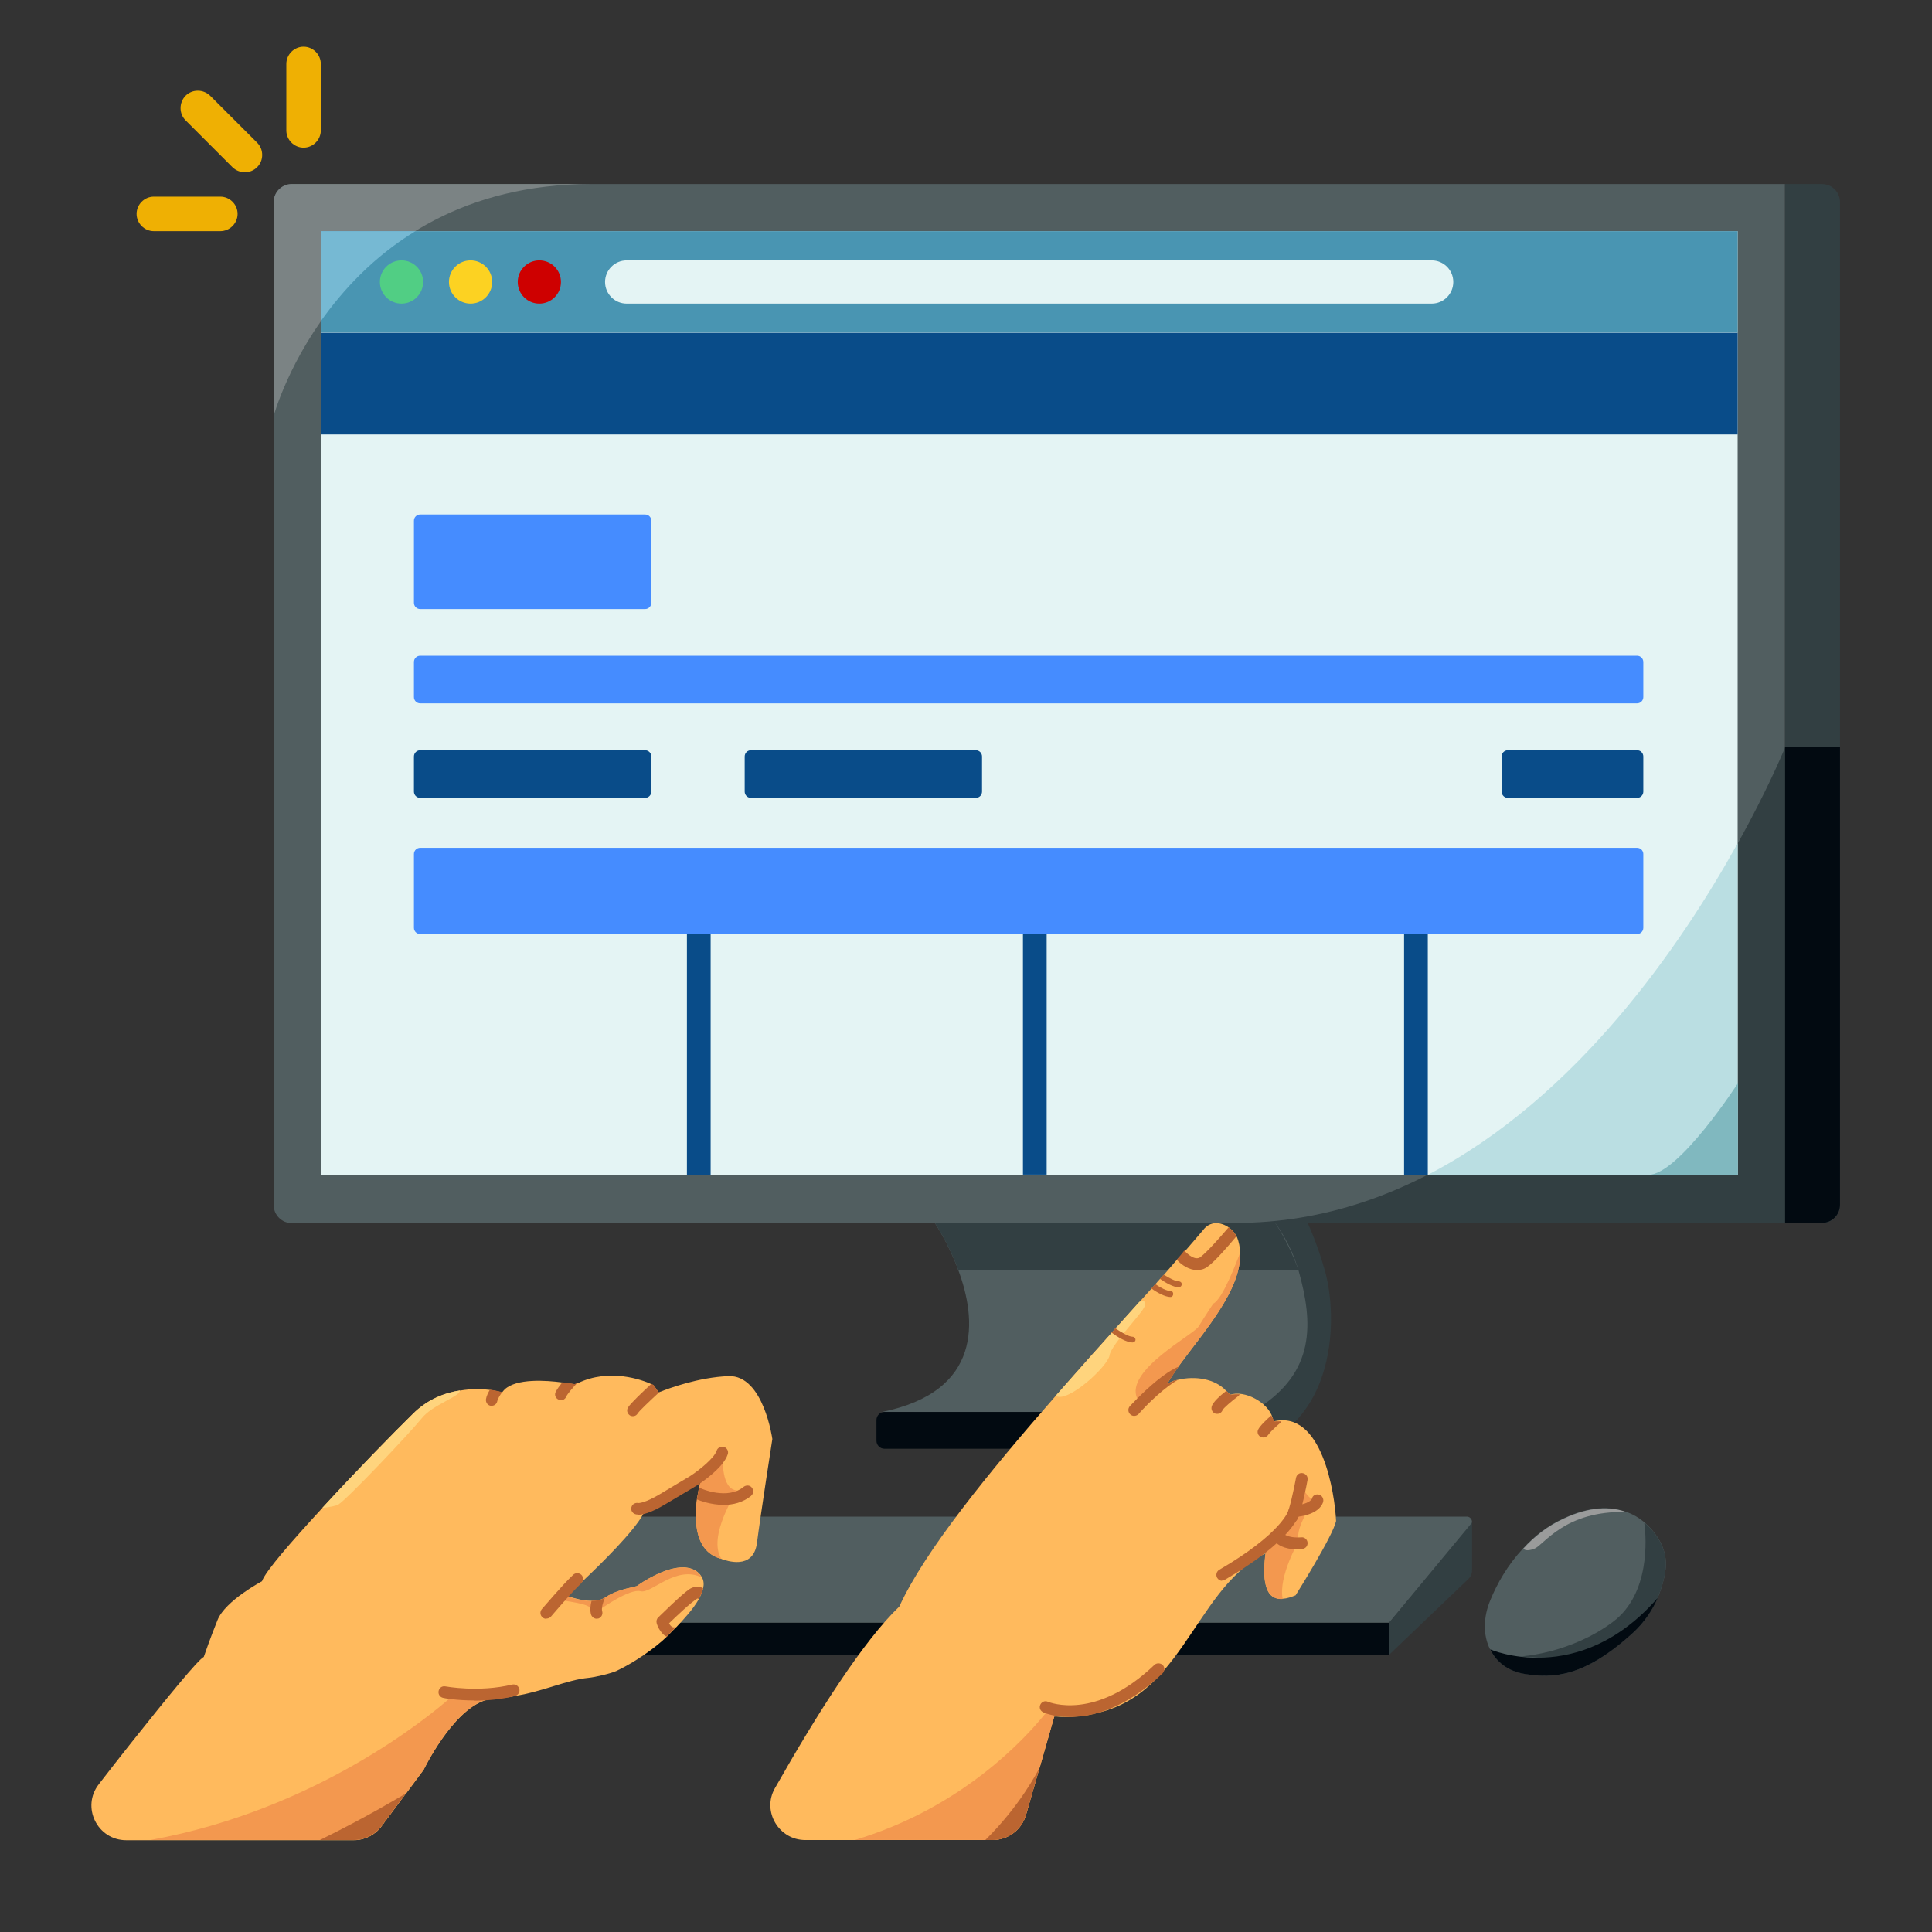
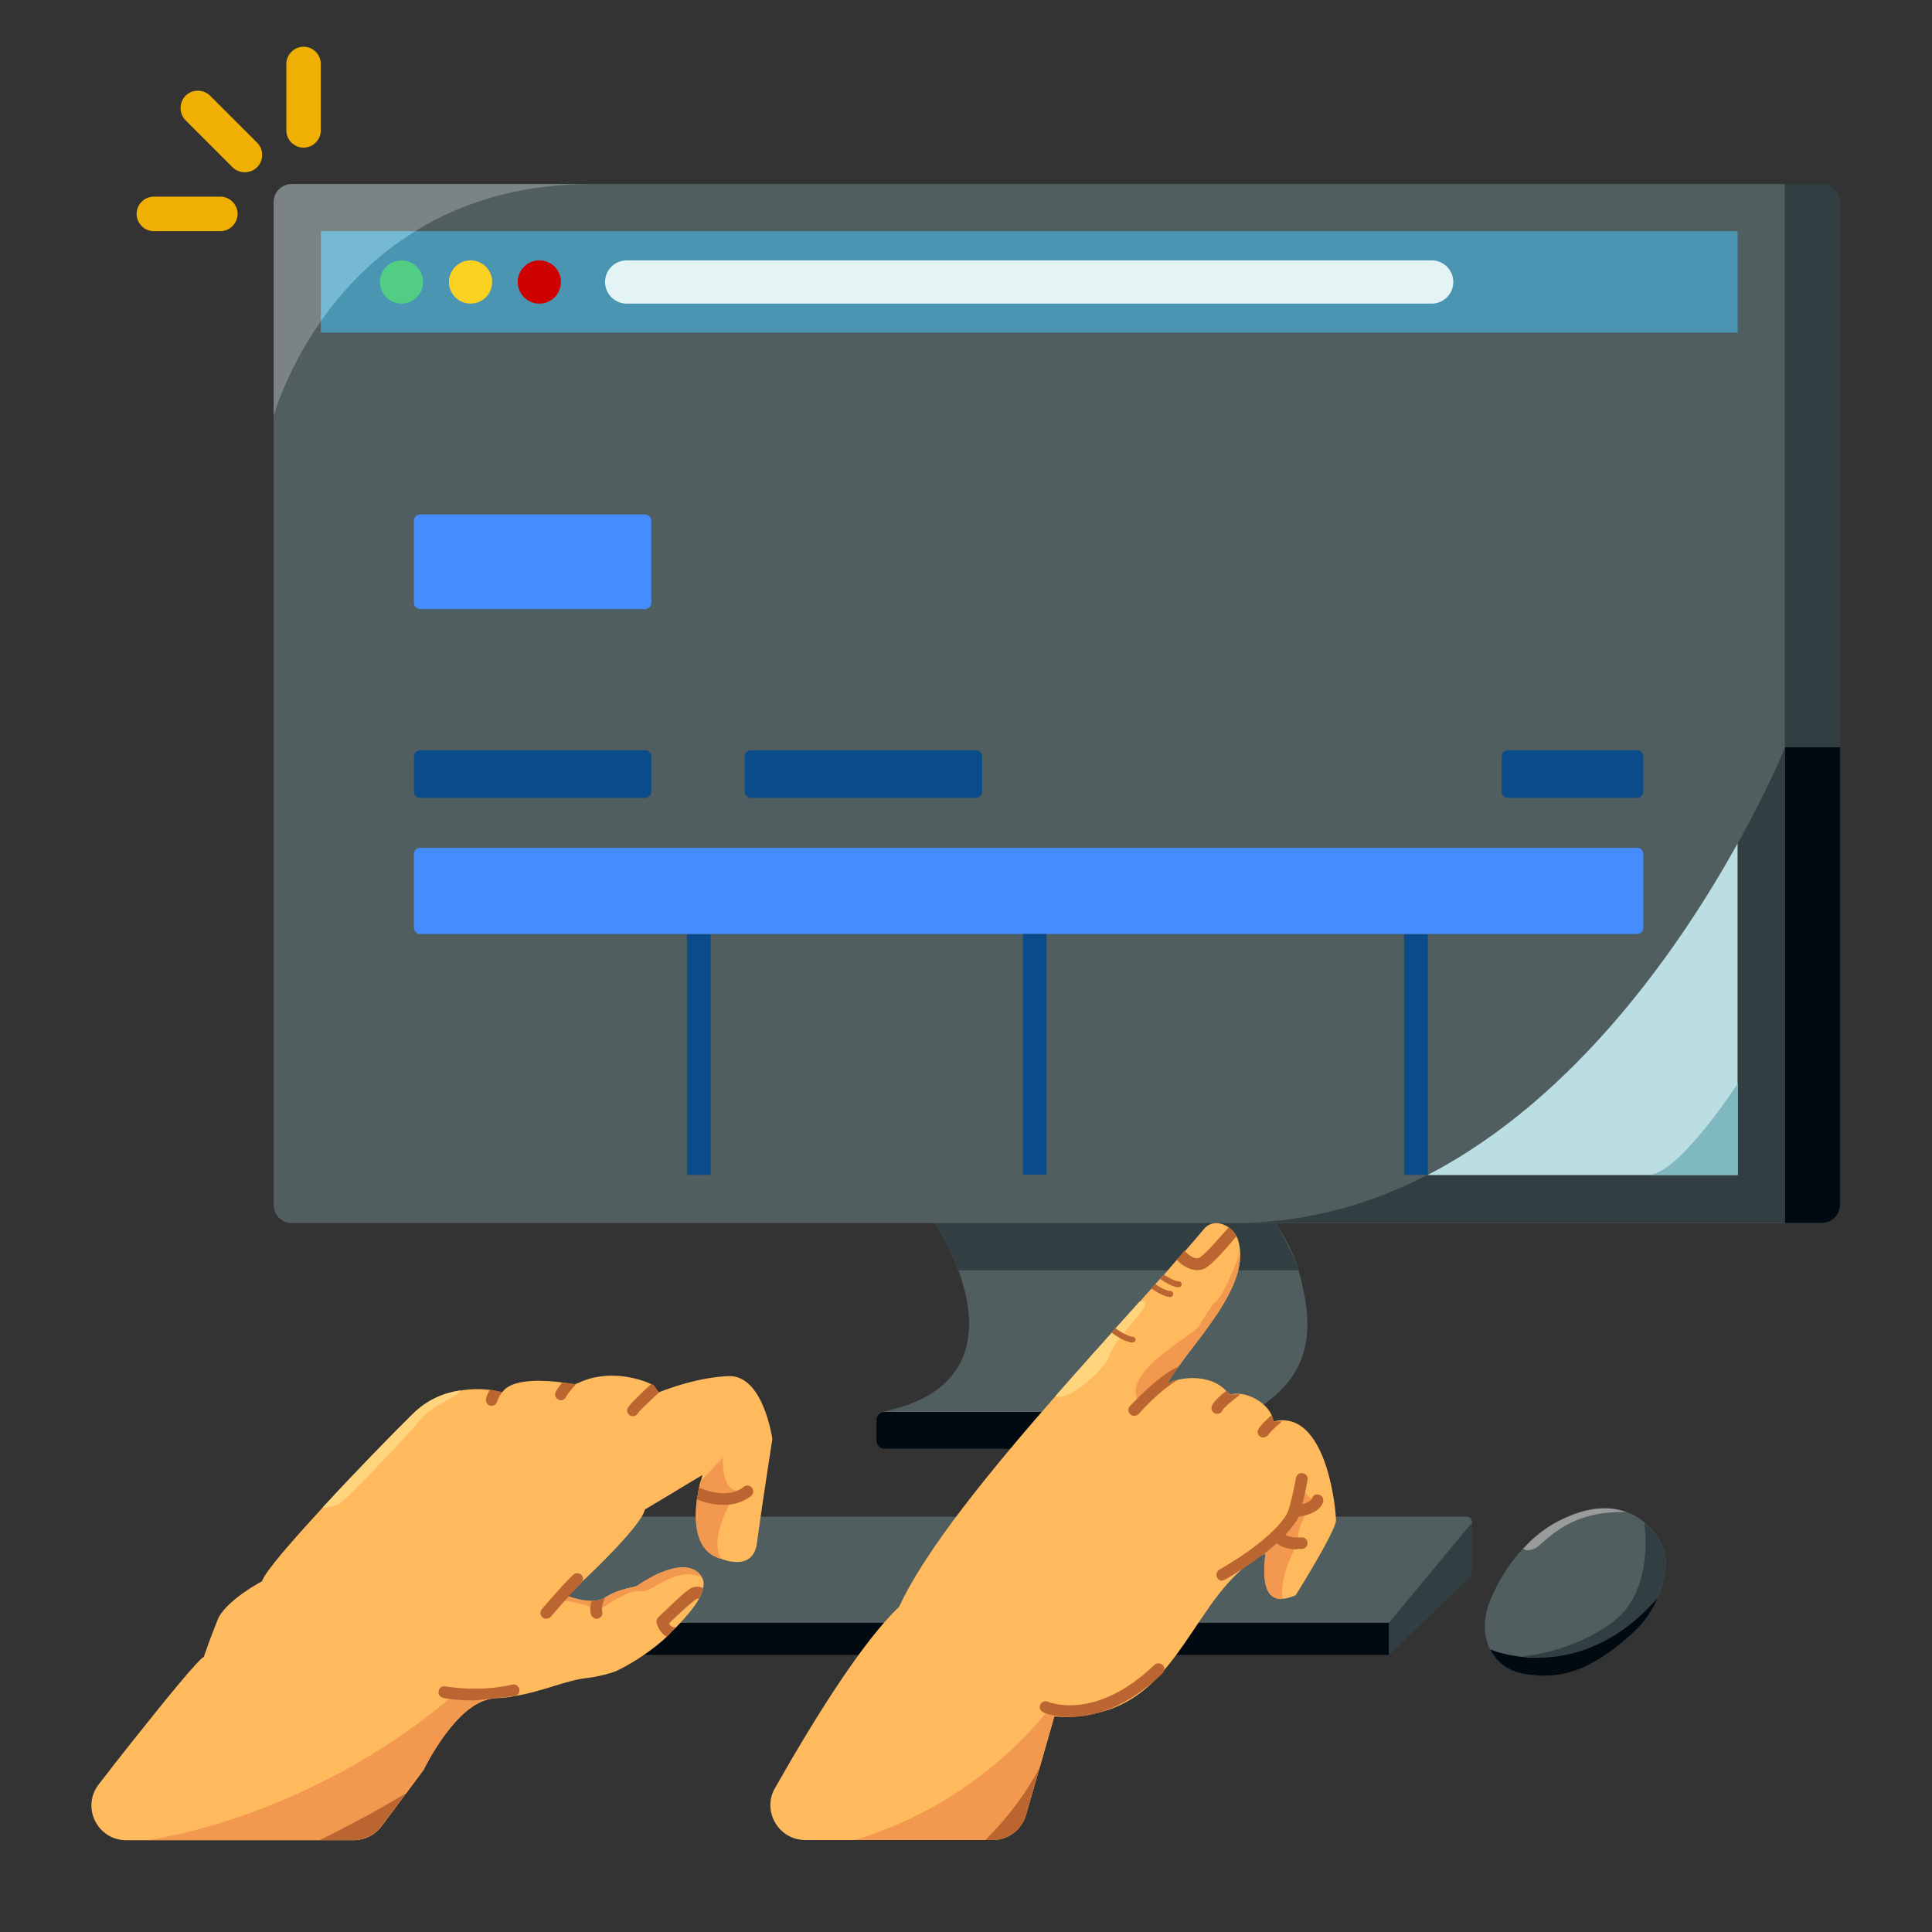
<svg xmlns="http://www.w3.org/2000/svg" width="40" height="40" viewBox="0 0 40 40" fill="none">
  <rect x="0" y="0" width="40" height="40" fill="#333333" stroke="none" />
  <path d="M36.956 3.81V25.324H6.042C5.837 25.324 5.666 25.157 5.666 24.948V4.186C5.666 3.976 5.837 3.81 6.042 3.81H36.956Z" fill="#515E60" />
  <path d="M12.247 3.81C6.971 3.81 5.666 8.61 5.666 8.61V4.186C5.666 3.976 5.837 3.81 6.042 3.81H12.247Z" fill="#7B8384" />
  <path d="M36.957 15.477C36.957 15.477 32.986 25.319 25.586 25.319H36.957V15.477Z" fill="#323F42" />
-   <path d="M35.976 4.786H6.643V24.324H35.976V4.786Z" fill="#E4F4F4" />
  <path d="M35.975 17.462V24.329H29.551C32.656 22.724 34.822 19.543 35.975 17.462Z" fill="#BADEE2" />
  <path d="M35.976 4.786H6.643V6.886H35.976V4.786Z" fill="#4995B2" />
-   <path d="M35.976 6.891H6.643V8.995H35.976V6.891Z" fill="#094C89" />
  <path d="M13.356 10.652H8.699C8.628 10.652 8.57 10.71 8.57 10.781V12.481C8.57 12.552 8.628 12.61 8.699 12.61H13.356C13.427 12.61 13.485 12.552 13.485 12.481V10.781C13.485 10.71 13.427 10.652 13.356 10.652Z" fill="#458CFF" />
-   <path d="M33.894 13.576H8.699C8.628 13.576 8.57 13.634 8.57 13.705V14.433C8.57 14.504 8.628 14.562 8.699 14.562H33.894C33.965 14.562 34.023 14.504 34.023 14.433V13.705C34.023 13.634 33.965 13.576 33.894 13.576Z" fill="#458CFF" />
  <path d="M33.894 17.553H8.699C8.628 17.553 8.57 17.61 8.57 17.681V19.21C8.57 19.281 8.628 19.338 8.699 19.338H33.894C33.965 19.338 34.023 19.281 34.023 19.21V17.681C34.023 17.61 33.965 17.553 33.894 17.553Z" fill="#458CFF" />
  <path d="M13.356 15.533H8.699C8.628 15.533 8.57 15.591 8.57 15.662V16.39C8.57 16.461 8.628 16.519 8.699 16.519H13.356C13.427 16.519 13.485 16.461 13.485 16.39V15.662C13.485 15.591 13.427 15.533 13.356 15.533Z" fill="#094C89" />
  <path d="M14.713 24.324V19.343H14.222V24.324H14.713Z" fill="#094C89" />
  <path d="M21.67 24.319V19.338H21.179V24.319H21.67Z" fill="#094C89" />
  <path d="M29.561 24.324V19.343H29.07V24.324H29.561Z" fill="#094C89" />
  <path d="M20.204 15.533H15.546C15.476 15.533 15.418 15.591 15.418 15.662V16.39C15.418 16.461 15.476 16.519 15.546 16.519H20.204C20.275 16.519 20.332 16.461 20.332 16.39V15.662C20.332 15.591 20.275 15.533 20.204 15.533Z" fill="#094C89" />
  <path d="M33.895 15.533H31.218C31.147 15.533 31.09 15.591 31.09 15.662V16.39C31.09 16.461 31.147 16.519 31.218 16.519H33.895C33.966 16.519 34.023 16.461 34.023 16.39V15.662C34.023 15.591 33.966 15.533 33.895 15.533Z" fill="#094C89" />
-   <path d="M25.871 29.996L18.805 29.234C20.905 28.81 20.767 27.31 20.39 26.3C20.186 25.738 19.905 25.324 19.905 25.324H27.076C27.076 25.324 27.267 25.729 27.428 26.3C27.719 27.32 27.643 29.467 25.871 29.996Z" fill="#323F42" />
  <path d="M25.799 29.234H18.256C20.356 28.81 20.218 27.31 19.842 26.3C19.637 25.738 19.356 25.324 19.356 25.324H26.404C26.404 25.324 26.718 25.729 26.884 26.3C27.194 27.4 27.232 28.41 26.032 29.167C25.965 29.21 25.88 29.234 25.799 29.234Z" fill="#515E60" />
  <path d="M26.881 26.3H19.843C19.638 25.738 19.357 25.324 19.357 25.324H26.405C26.405 25.324 26.686 25.738 26.886 26.3H26.881Z" fill="#323F42" />
  <path d="M38.095 4.186V24.948C38.095 25.157 37.928 25.324 37.719 25.324H36.957V3.81H37.719C37.928 3.81 38.095 3.976 38.095 4.186Z" fill="#323F42" />
  <path d="M25.813 29.233H18.313C18.221 29.233 18.146 29.308 18.146 29.4V29.829C18.146 29.921 18.221 29.995 18.313 29.995H25.813C25.905 29.995 25.98 29.921 25.98 29.829V29.4C25.98 29.308 25.905 29.233 25.813 29.233Z" fill="#020A11" />
  <path d="M38.095 15.476V24.943C38.095 25.153 37.928 25.319 37.719 25.319H36.957V15.472H38.095V15.476Z" fill="#020A11" />
  <path d="M35.98 22.429C35.98 22.429 34.756 24.324 34.127 24.324C33.499 24.324 35.98 24.324 35.98 24.324V22.429Z" fill="#80B8BF" />
  <path d="M8.6 4.786C7.728 5.319 7.095 6.01 6.643 6.648V4.786H8.6Z" fill="#76B9D3" />
  <path d="M8.313 6.286C8.56 6.286 8.76 6.085 8.76 5.838C8.76 5.591 8.56 5.391 8.313 5.391C8.066 5.391 7.865 5.591 7.865 5.838C7.865 6.085 8.066 6.286 8.313 6.286Z" fill="#51CE84" />
  <path d="M9.743 6.286C9.99 6.286 10.19 6.085 10.19 5.838C10.19 5.591 9.99 5.391 9.743 5.391C9.495 5.391 9.295 5.591 9.295 5.838C9.295 6.085 9.495 6.286 9.743 6.286Z" fill="#FCD222" />
  <path d="M11.166 6.286C11.414 6.286 11.614 6.085 11.614 5.838C11.614 5.591 11.414 5.391 11.166 5.391C10.919 5.391 10.719 5.591 10.719 5.838C10.719 6.085 10.919 6.286 11.166 6.286Z" fill="#CE0000" />
  <path d="M29.642 5.391H12.975C12.728 5.391 12.527 5.591 12.527 5.838C12.527 6.085 12.728 6.286 12.975 6.286H29.642C29.889 6.286 30.089 6.085 30.089 5.838C30.089 5.591 29.889 5.391 29.642 5.391Z" fill="#E4F4F4" />
  <path d="M28.757 33.596H4.934V34.262H28.757V33.596Z" fill="#020A11" />
  <path d="M28.762 33.596H4.934L6.919 31.534C7.005 31.448 7.119 31.4 7.238 31.4H30.372C30.457 31.4 30.51 31.505 30.453 31.572L28.762 33.6V33.596Z" fill="#515E60" />
  <path d="M30.477 31.524V32.51C30.477 32.582 30.448 32.648 30.396 32.696L28.758 34.263V33.596L30.472 31.529L30.477 31.524Z" fill="#323F42" />
  <path d="M27.662 31.491C27.595 31.805 26.824 33.029 26.824 33.029C26.729 33.067 26.643 33.096 26.562 33.1C26.552 33.1 26.538 33.1 26.529 33.1C26.505 33.1 26.486 33.1 26.462 33.1C26.443 33.096 26.424 33.091 26.4 33.081C26.309 33.048 26.238 32.962 26.205 32.81C26.186 32.734 26.176 32.643 26.176 32.529C26.176 32.424 26.186 32.3 26.205 32.157C26.205 32.157 26.167 32.172 26.148 32.186C26.119 32.196 26.09 32.21 26.067 32.224C25.914 32.315 25.776 32.424 25.648 32.548C25.052 33.096 24.662 33.929 24.1 34.581C24.024 34.672 23.943 34.758 23.857 34.839C23.543 35.139 23.167 35.367 22.69 35.472C22.586 35.5 22.486 35.519 22.39 35.529C22.357 35.534 22.324 35.538 22.295 35.538C22.233 35.543 22.171 35.548 22.11 35.548C22.029 35.548 21.948 35.548 21.857 35.538H21.828L21.529 36.586C21.529 36.586 21.529 36.591 21.524 36.596L21.243 37.572C21.157 37.881 20.871 38.096 20.552 38.096H16.671C16.124 38.096 15.771 37.5 16.043 37.024C16.928 35.462 17.881 33.967 18.619 33.262C19.143 32.115 20.471 30.481 21.857 28.9C21.976 28.762 22.176 28.538 22.395 28.291C22.476 28.2 22.552 28.11 22.633 28.019C22.767 27.877 22.895 27.729 23.014 27.596C23.014 27.596 23.016 27.592 23.019 27.586C23.048 27.558 23.071 27.529 23.095 27.5C23.128 27.467 23.162 27.429 23.195 27.396C23.243 27.338 23.295 27.281 23.343 27.229C23.462 27.096 23.552 27 23.586 26.962C23.586 26.962 23.59 26.962 23.59 26.957C23.676 26.862 23.757 26.772 23.838 26.681C23.867 26.653 23.89 26.619 23.919 26.591C23.952 26.548 23.981 26.519 24.014 26.481C24.038 26.448 24.067 26.419 24.1 26.391C24.19 26.286 24.281 26.181 24.367 26.081C24.424 26.024 24.481 25.962 24.533 25.905C24.662 25.753 24.79 25.61 24.905 25.472C25.052 25.272 25.276 25.296 25.443 25.415C25.509 25.462 25.562 25.519 25.6 25.596C25.6 25.6 25.6 25.605 25.61 25.61C25.652 25.715 25.671 25.819 25.676 25.934C25.709 26.71 24.9 27.6 24.395 28.296C24.314 28.41 24.243 28.519 24.181 28.624C24.176 28.634 24.171 28.639 24.167 28.643H24.176C24.214 28.624 24.252 28.61 24.29 28.591C24.324 28.581 24.357 28.572 24.39 28.567C24.748 28.481 25.162 28.548 25.386 28.796C25.4 28.81 25.414 28.819 25.424 28.829C25.457 28.858 25.467 28.877 25.467 28.877C25.762 28.776 26.252 29.029 26.348 29.353C26.357 29.377 26.362 29.405 26.367 29.429C27.376 29.181 27.638 30.939 27.662 31.491Z" fill="#FFBA5D" />
  <path d="M23.7 27.043C23.648 27.196 23.005 27.838 22.972 28.062C22.938 28.286 22.105 29.058 21.857 28.9C22.243 28.457 23.429 27.134 23.586 26.957C23.586 26.957 23.591 26.957 23.591 26.953C23.624 26.943 23.748 26.905 23.7 27.038V27.043Z" fill="#FFD47D" />
  <path d="M25.676 25.934C25.71 26.71 24.9 27.6 24.395 28.296C24.314 28.41 24.243 28.524 24.176 28.624C24.172 28.634 24.167 28.638 24.162 28.643H24.157L23.557 28.991C23.557 28.991 23.543 28.967 23.543 28.953C23.286 28.372 24.7 27.643 24.814 27.467C24.948 27.248 25.119 26.991 25.119 26.991C25.31 26.9 25.59 26.157 25.676 25.938V25.934Z" fill="#F3984F" />
  <path d="M26.89 31.905C26.89 31.905 26.462 32.639 26.557 33.105C26.343 33.124 26.09 32.986 26.2 32.153C26.2 32.158 26.195 32.158 26.19 32.163C26.171 32.172 26.128 32.196 26.066 32.229L26.123 32.077L26.547 31.62L26.686 31.51L26.79 31.267L26.943 30.753C26.943 30.753 27.057 31.024 27.224 31.062C27.224 31.062 26.805 31.596 26.886 31.91L26.89 31.905Z" fill="#F3984F" />
  <path d="M21.856 35.538H21.828L21.528 36.586C21.528 36.586 21.528 36.59 21.523 36.595L21.242 37.572C21.156 37.881 20.871 38.095 20.552 38.095H17.699C19.909 37.433 21.223 36 21.647 35.471H21.652C21.737 35.362 21.785 35.291 21.804 35.272C21.809 35.295 21.828 35.386 21.852 35.524C21.856 35.529 21.856 35.533 21.856 35.538Z" fill="#F3984F" />
  <path d="M25.599 25.596C25.423 25.805 25.166 26.105 25.004 26.224C24.933 26.277 24.861 26.296 24.785 26.296C24.623 26.296 24.461 26.191 24.366 26.082H24.361C24.423 26.01 24.476 25.953 24.518 25.891L24.528 25.901C24.59 25.967 24.747 26.11 24.857 26.024C24.999 25.915 25.266 25.61 25.438 25.41C25.504 25.458 25.557 25.515 25.595 25.591L25.599 25.596Z" fill="#BB6531" />
  <path d="M24.291 28.591C24.324 28.582 24.357 28.572 24.391 28.567C24.129 28.71 23.772 29.048 23.572 29.277C23.548 29.301 23.515 29.315 23.481 29.315C23.453 29.315 23.424 29.305 23.4 29.282C23.353 29.239 23.348 29.163 23.391 29.115C23.41 29.096 23.467 29.034 23.548 28.953C23.753 28.748 24.11 28.415 24.4 28.296C24.319 28.41 24.248 28.524 24.181 28.625C24.176 28.634 24.172 28.639 24.167 28.643H24.176C24.215 28.625 24.253 28.61 24.291 28.596V28.591Z" fill="#BB6531" />
  <path d="M25.666 28.867C25.666 28.867 25.652 28.896 25.637 28.905C25.49 29.015 25.333 29.153 25.314 29.191C25.294 29.244 25.252 29.272 25.204 29.272C25.19 29.272 25.175 29.272 25.161 29.267C25.099 29.244 25.066 29.177 25.09 29.11C25.118 29.029 25.247 28.905 25.39 28.796C25.447 28.843 25.466 28.877 25.466 28.877C25.466 28.877 25.547 28.863 25.671 28.867H25.666Z" fill="#BB6531" />
  <path d="M26.529 29.428C26.529 29.428 26.52 29.448 26.51 29.457C26.396 29.552 26.282 29.667 26.263 29.7C26.239 29.738 26.196 29.762 26.153 29.762C26.139 29.762 26.12 29.757 26.105 29.752C26.048 29.724 26.02 29.657 26.048 29.6C26.082 29.524 26.224 29.39 26.32 29.305C26.382 29.414 26.377 29.428 26.367 29.428C26.386 29.428 26.448 29.424 26.529 29.428Z" fill="#BB6531" />
  <path d="M26.863 32.077C26.563 32.077 26.444 31.963 26.42 31.939C26.377 31.891 26.377 31.815 26.429 31.767C26.477 31.725 26.553 31.725 26.596 31.767C26.601 31.772 26.696 31.848 26.944 31.829C27.005 31.82 27.067 31.872 27.072 31.939C27.077 32.006 27.029 32.063 26.963 32.068C26.929 32.068 26.896 32.068 26.863 32.068V32.077Z" fill="#BB6531" />
  <path d="M25.305 32.729C25.262 32.729 25.224 32.706 25.2 32.667C25.167 32.61 25.186 32.534 25.243 32.501C26.543 31.744 26.676 31.272 26.681 31.267C26.695 31.22 26.738 31.177 26.786 31.172C27.114 31.144 27.162 31.034 27.162 31.029C27.176 30.963 27.238 30.929 27.305 30.944C27.371 30.958 27.41 31.029 27.395 31.091C27.386 31.134 27.314 31.344 26.881 31.401C26.795 31.591 26.481 32.053 25.362 32.706C25.343 32.715 25.324 32.72 25.3 32.72L25.305 32.729Z" fill="#BB6531" />
  <path d="M26.752 31.52C26.752 31.52 26.709 31.515 26.69 31.506C26.633 31.472 26.614 31.396 26.647 31.339C26.695 31.258 26.785 30.858 26.833 30.596C26.847 30.529 26.904 30.486 26.976 30.501C27.043 30.515 27.085 30.577 27.071 30.644C27.052 30.753 26.942 31.315 26.857 31.463C26.833 31.501 26.795 31.525 26.752 31.525V31.52Z" fill="#BB6531" />
  <path d="M24.466 26.591C24.466 26.624 24.438 26.652 24.404 26.652C24.299 26.652 24.137 26.562 24.014 26.476C24.038 26.448 24.066 26.419 24.095 26.391C24.209 26.462 24.337 26.529 24.404 26.529C24.438 26.529 24.466 26.552 24.466 26.586V26.591Z" fill="#BB6531" />
  <path d="M24.29 26.791C24.29 26.824 24.267 26.853 24.233 26.853C24.124 26.853 23.957 26.762 23.838 26.676C23.866 26.648 23.89 26.614 23.919 26.586C24.033 26.667 24.162 26.729 24.233 26.729C24.267 26.729 24.29 26.753 24.29 26.786V26.791Z" fill="#BB6531" />
  <path d="M23.509 27.738C23.509 27.771 23.48 27.795 23.447 27.795C23.328 27.795 23.142 27.686 23.014 27.59C23.042 27.562 23.066 27.533 23.09 27.5C23.218 27.586 23.371 27.676 23.447 27.676C23.48 27.676 23.509 27.705 23.509 27.738Z" fill="#BB6531" />
  <path d="M22.148 35.548C21.819 35.548 21.619 35.462 21.6 35.452C21.538 35.424 21.51 35.357 21.538 35.295C21.567 35.233 21.634 35.205 21.696 35.233C21.734 35.248 22.686 35.633 23.9 34.471C23.948 34.424 24.024 34.429 24.072 34.471C24.119 34.519 24.115 34.595 24.072 34.643C23.296 35.386 22.605 35.548 22.153 35.548H22.148Z" fill="#BB6531" />
  <path d="M21.524 36.596L21.243 37.572C21.157 37.881 20.872 38.096 20.553 38.096H20.4C21.115 37.391 21.481 36.681 21.524 36.596Z" fill="#BB6531" />
  <path d="M15.991 29.791C15.991 29.791 15.748 31.353 15.671 31.953C15.591 32.519 15.024 32.305 14.948 32.281C14.943 32.281 14.943 32.276 14.943 32.276C14.39 32.138 14.371 31.5 14.433 31.038C14.448 30.948 14.462 30.872 14.476 30.8C14.486 30.762 14.491 30.729 14.5 30.7C14.505 30.691 14.505 30.676 14.509 30.667C14.529 30.586 14.543 30.538 14.543 30.538L13.352 31.253C13.352 31.253 13.333 31.31 13.319 31.343C13.133 31.695 12.471 32.353 12.062 32.738C11.895 32.895 11.771 33.014 11.743 33.043C11.748 33.043 11.757 33.043 11.776 33.053C11.857 33.081 12.062 33.143 12.243 33.143C12.348 33.143 12.448 33.129 12.519 33.076C12.524 33.076 12.524 33.076 12.529 33.076C12.691 32.962 12.929 32.895 13.071 32.867C13.143 32.848 13.186 32.838 13.186 32.838C13.186 32.838 13.238 32.8 13.324 32.748C13.571 32.591 14.124 32.3 14.438 32.543C14.481 32.576 14.514 32.619 14.538 32.667C14.571 32.729 14.576 32.805 14.557 32.886C14.543 32.957 14.509 33.033 14.467 33.11C14.352 33.315 14.157 33.524 14 33.691C13.943 33.743 13.895 33.791 13.857 33.834L13.8 33.891C13.562 34.119 13.152 34.41 12.771 34.591C12.652 34.648 12.324 34.724 12.181 34.738C11.733 34.781 11.248 35.019 10.657 35.114C10.614 35.124 10.571 35.133 10.529 35.138C10.433 35.148 10.338 35.157 10.243 35.162C10.219 35.162 10.2 35.167 10.176 35.172C10.133 35.176 10.091 35.186 10.048 35.205H10.038C9.348 35.438 8.771 36.643 8.771 36.643L8.41 37.129L8.4 37.138L7.9 37.81C7.767 37.991 7.552 38.1 7.324 38.1H2.614C2.014 38.1 1.676 37.41 2.048 36.938C2.271 36.648 2.495 36.362 2.714 36.086C3.467 35.138 4.105 34.357 4.219 34.305C4.262 34.181 4.343 33.943 4.505 33.538C4.667 33.138 5.424 32.738 5.424 32.738C5.49 32.538 6.038 31.91 6.671 31.224C7.352 30.481 8.138 29.681 8.543 29.281C8.852 28.972 9.21 28.838 9.524 28.791C9.767 28.748 9.986 28.757 10.138 28.776C10.3 28.8 10.395 28.829 10.395 28.829C10.414 28.805 10.429 28.786 10.448 28.767C10.691 28.538 11.3 28.576 11.648 28.624C11.8 28.643 11.9 28.662 11.9 28.662C11.919 28.653 11.933 28.643 11.957 28.638H11.962C12.619 28.319 13.305 28.572 13.486 28.657L13.533 28.681L13.638 28.829C13.638 28.829 13.648 28.824 13.671 28.814H13.676C13.824 28.753 14.457 28.515 15.086 28.491C15.809 28.467 15.991 29.796 15.991 29.796V29.791Z" fill="#FFBA5D" />
  <path d="M9.524 28.786C9.524 28.919 8.953 29.081 8.729 29.367C8.496 29.658 7.167 31.062 7 31.153C6.953 31.177 6.819 31.205 6.672 31.22C7.353 30.477 8.139 29.672 8.548 29.272C8.858 28.962 9.215 28.834 9.529 28.786H9.524Z" fill="#FFD47D" />
  <path d="M10.177 35.166C10.134 35.171 10.091 35.181 10.049 35.2H10.039C9.349 35.433 8.772 36.638 8.772 36.638L8.41 37.124L8.401 37.133L7.901 37.805C7.768 37.986 7.553 38.095 7.325 38.095H3.115C6.558 37.471 8.901 35.519 9.306 35.166C9.349 35.128 9.368 35.109 9.368 35.109H10.144L10.177 35.166Z" fill="#F3984F" />
  <path d="M14.538 32.663C13.996 32.391 13.486 33.005 13.262 32.944C13.038 32.886 12.462 33.296 12.462 33.296C12.462 33.296 12.224 33.386 12.219 33.296C12.21 33.205 11.629 33.134 11.629 33.134L11.738 33.048C11.738 33.048 11.753 33.053 11.772 33.058C11.853 33.086 12.057 33.148 12.238 33.148C12.338 33.148 12.443 33.134 12.515 33.082C12.519 33.082 12.519 33.077 12.524 33.077C12.681 32.967 12.924 32.896 13.067 32.867C13.138 32.848 13.181 32.839 13.181 32.839C13.181 32.839 13.234 32.801 13.315 32.748C13.567 32.596 14.115 32.305 14.429 32.544C14.472 32.577 14.505 32.62 14.529 32.663H14.538Z" fill="#F3984F" />
  <path d="M14.943 32.277C14.386 32.139 14.367 31.501 14.429 31.034C14.443 30.948 14.457 30.872 14.472 30.796C14.481 30.758 14.486 30.724 14.495 30.696C14.5 30.686 14.5 30.672 14.505 30.663C14.724 30.429 14.967 30.177 14.967 30.177C14.967 30.177 14.924 30.839 15.262 30.858C15.262 30.858 14.633 31.815 14.938 32.277H14.943Z" fill="#F3984F" />
  <path d="M13.666 28.809C13.442 29.014 13.238 29.209 13.204 29.262C13.185 29.295 13.157 29.314 13.123 29.319C13.099 29.324 13.066 29.319 13.042 29.305C12.985 29.267 12.966 29.195 13.004 29.138C13.057 29.052 13.314 28.809 13.485 28.652L13.533 28.676L13.633 28.824C13.633 28.824 13.642 28.819 13.666 28.809Z" fill="#BB6531" />
  <path d="M11.952 28.633C11.857 28.733 11.747 28.857 11.719 28.924C11.699 28.967 11.657 28.991 11.614 28.991C11.595 28.991 11.576 28.986 11.561 28.976C11.499 28.948 11.476 28.876 11.504 28.819C11.533 28.762 11.585 28.691 11.642 28.619C11.795 28.638 11.899 28.657 11.899 28.657C11.918 28.648 11.933 28.638 11.952 28.633Z" fill="#BB6531" />
  <path d="M10.395 28.824C10.348 28.89 10.305 28.962 10.295 29.01C10.286 29.062 10.243 29.1 10.19 29.105C10.181 29.11 10.171 29.11 10.157 29.105C10.095 29.095 10.052 29.033 10.062 28.967C10.071 28.905 10.105 28.838 10.143 28.771C10.3 28.795 10.4 28.824 10.4 28.824H10.395Z" fill="#BB6531" />
-   <path d="M13.214 31.358C13.181 31.358 13.162 31.353 13.148 31.348C13.086 31.324 13.052 31.258 13.076 31.196C13.095 31.139 13.157 31.105 13.219 31.119C13.229 31.119 13.352 31.119 13.657 30.938L14.3 30.553C14.481 30.434 14.79 30.186 14.838 30.034C14.857 29.972 14.928 29.938 14.99 29.957C15.052 29.977 15.09 30.048 15.067 30.11C14.976 30.396 14.481 30.724 14.424 30.758L13.776 31.143C13.476 31.324 13.305 31.362 13.214 31.362V31.358Z" fill="#BB6531" />
  <path d="M15.556 30.967C15.38 31.109 15.175 31.157 14.985 31.157C14.723 31.157 14.494 31.071 14.428 31.043C14.442 30.957 14.456 30.881 14.471 30.805C14.485 30.805 14.499 30.809 14.509 30.814C14.513 30.819 15.066 31.062 15.399 30.781C15.451 30.743 15.528 30.747 15.566 30.8C15.609 30.852 15.604 30.924 15.552 30.967H15.556Z" fill="#BB6531" />
  <path d="M14.557 32.881C14.543 32.952 14.51 33.024 14.467 33.105C14.457 33.1 14.448 33.095 14.438 33.095C14.31 33.171 14.014 33.452 13.852 33.609C13.867 33.638 13.891 33.671 13.919 33.685C13.929 33.69 13.948 33.7 13.995 33.685C13.943 33.738 13.895 33.785 13.857 33.828L13.8 33.886C13.652 33.804 13.6 33.624 13.595 33.605C13.586 33.562 13.595 33.519 13.624 33.49C13.676 33.443 14.105 33.014 14.276 32.9C14.343 32.857 14.414 32.843 14.491 32.857C14.514 32.862 14.538 32.871 14.557 32.881Z" fill="#BB6531" />
  <path d="M11.309 33.515C11.28 33.515 11.252 33.505 11.233 33.486C11.18 33.443 11.175 33.367 11.218 33.315C11.237 33.296 11.642 32.815 11.866 32.605C11.914 32.558 11.99 32.562 12.037 32.605C12.085 32.653 12.08 32.729 12.037 32.777C11.823 32.977 11.414 33.462 11.409 33.467C11.385 33.496 11.352 33.51 11.318 33.51L11.309 33.515Z" fill="#BB6531" />
-   <path d="M9.824 35.206C9.452 35.206 9.19 35.158 9.176 35.153C9.109 35.139 9.067 35.077 9.081 35.01C9.095 34.944 9.152 34.901 9.224 34.915C9.228 34.915 9.909 35.044 10.605 34.877C10.671 34.863 10.733 34.901 10.752 34.968C10.767 35.034 10.729 35.096 10.662 35.115C10.362 35.187 10.071 35.21 9.828 35.21L9.824 35.206Z" fill="#BB6531" />
+   <path d="M9.824 35.206C9.452 35.206 9.19 35.158 9.176 35.153C9.109 35.139 9.067 35.077 9.081 35.01C9.095 34.944 9.152 34.901 9.224 34.915C9.228 34.915 9.909 35.044 10.605 34.877C10.671 34.863 10.733 34.901 10.752 34.968C10.767 35.034 10.729 35.096 10.662 35.115L9.824 35.206Z" fill="#BB6531" />
  <path d="M12.529 33.071C12.486 33.162 12.448 33.295 12.467 33.357C12.486 33.419 12.453 33.486 12.391 33.509C12.377 33.509 12.367 33.514 12.353 33.514C12.305 33.514 12.258 33.481 12.239 33.433C12.21 33.343 12.224 33.233 12.248 33.143C12.348 33.143 12.453 33.128 12.524 33.076C12.529 33.076 12.529 33.071 12.534 33.071H12.529Z" fill="#BB6531" />
  <path d="M8.399 37.134L7.899 37.805C7.766 37.986 7.552 38.096 7.323 38.096H6.623C7.604 37.615 8.299 37.191 8.399 37.134Z" fill="#BB6531" />
  <path d="M34.477 32.548C34.453 32.696 34.405 32.877 34.324 33.072C34.324 33.072 34.323 33.075 34.32 33.081C34.215 33.319 34.053 33.581 33.801 33.81C33.505 34.072 33.248 34.262 33.015 34.4H33.01C32.429 34.734 31.986 34.724 31.562 34.653C31.215 34.596 30.977 34.405 30.848 34.143C30.705 33.858 30.705 33.486 30.858 33.124C30.996 32.786 31.215 32.4 31.534 32.058C31.758 31.81 32.039 31.586 32.377 31.434C32.905 31.186 33.334 31.181 33.663 31.3C33.81 31.348 33.939 31.429 34.043 31.515C34.043 31.515 34.062 31.529 34.067 31.538C34.177 31.634 34.258 31.734 34.324 31.838C34.462 32.048 34.52 32.3 34.477 32.543V32.548Z" fill="#515E60" />
  <path d="M34.477 32.548C34.453 32.695 34.405 32.876 34.324 33.071C34.324 33.071 34.323 33.075 34.319 33.081C34.215 33.319 34.053 33.581 33.8 33.809C33.505 34.071 33.248 34.262 33.015 34.4H33.01L31.477 34.295C31.477 34.295 32.505 34.243 33.391 33.581C34.172 33 34.081 31.833 34.048 31.571C34.048 31.557 34.043 31.548 34.043 31.538C34.043 31.538 34.053 31.538 34.067 31.543C34.177 31.638 34.258 31.738 34.324 31.843C34.462 32.052 34.519 32.305 34.477 32.548Z" fill="#323F42" />
  <path d="M34.323 33.081C34.218 33.319 34.056 33.581 33.804 33.81C32.79 34.729 32.161 34.752 31.566 34.657C31.218 34.6 30.98 34.41 30.852 34.148C30.852 34.148 32.69 34.957 34.323 33.081Z" fill="#020A11" />
  <path d="M33.663 31.305C32.401 31.272 31.968 31.982 31.772 32.062C31.582 32.139 31.539 32.062 31.539 32.062C31.763 31.815 32.044 31.591 32.382 31.439C32.91 31.191 33.339 31.186 33.668 31.305H33.663Z" fill="#9A9B9B" />
  <path d="M4.919 4.428C4.919 4.624 4.757 4.786 4.561 4.786H3.185C2.99 4.786 2.828 4.624 2.828 4.428C2.828 4.233 2.99 4.071 3.185 4.071H4.561C4.757 4.071 4.919 4.233 4.919 4.428Z" fill="#EFB003" />
  <path d="M5.428 3.21C5.428 3.301 5.394 3.391 5.323 3.462C5.185 3.601 4.956 3.601 4.813 3.462L3.842 2.491C3.704 2.353 3.704 2.124 3.842 1.982C3.98 1.843 4.209 1.843 4.351 1.982L5.323 2.953C5.394 3.024 5.428 3.115 5.428 3.205V3.21Z" fill="#EFB003" />
  <path d="M6.642 1.324V2.7C6.642 2.895 6.48 3.057 6.285 3.057C6.09 3.057 5.928 2.895 5.928 2.7V1.324C5.928 1.129 6.09 0.967 6.285 0.967C6.48 0.967 6.642 1.129 6.642 1.324Z" fill="#EFB003" />
</svg>